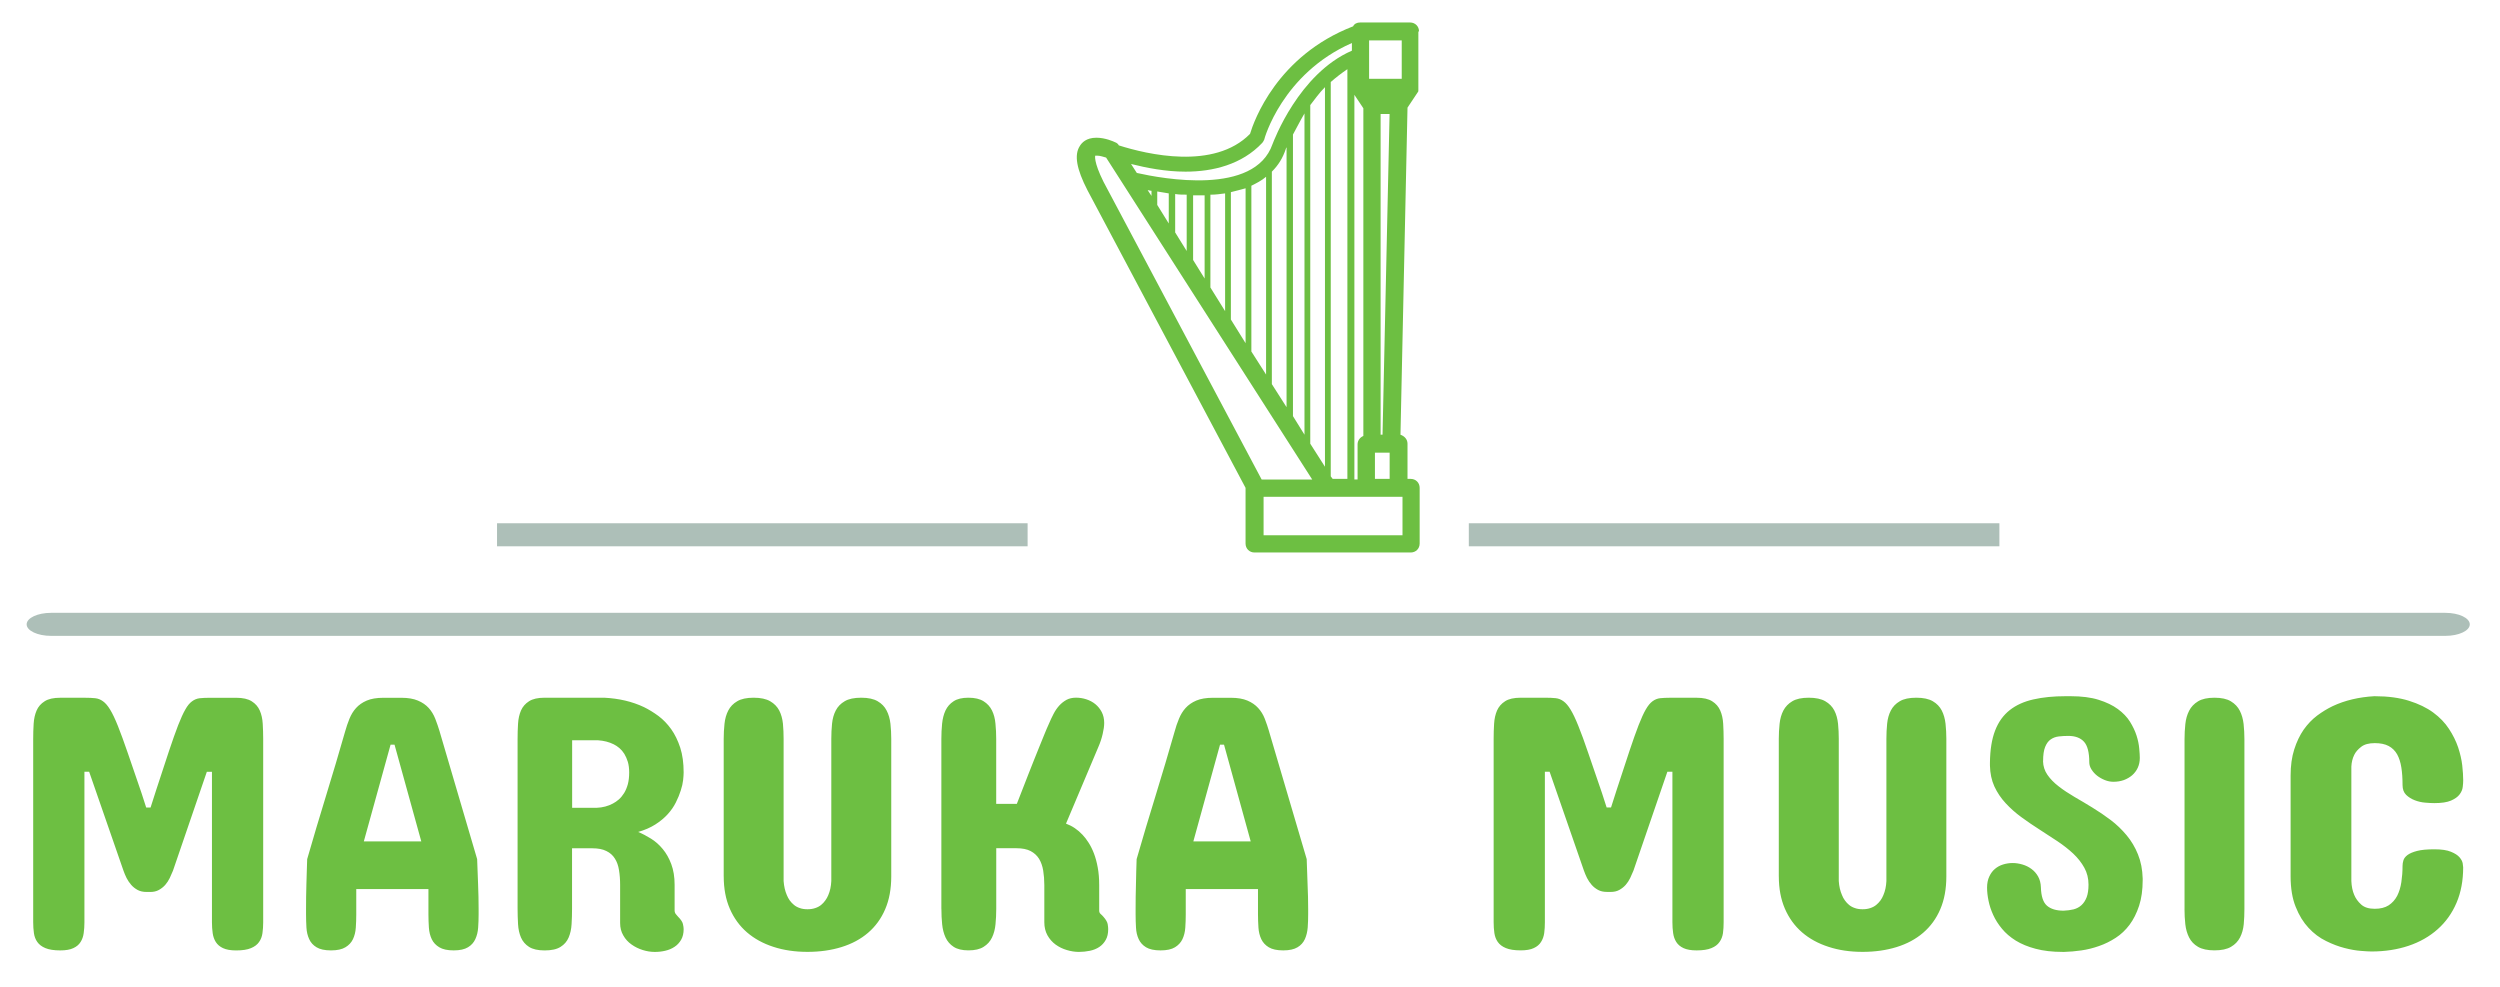
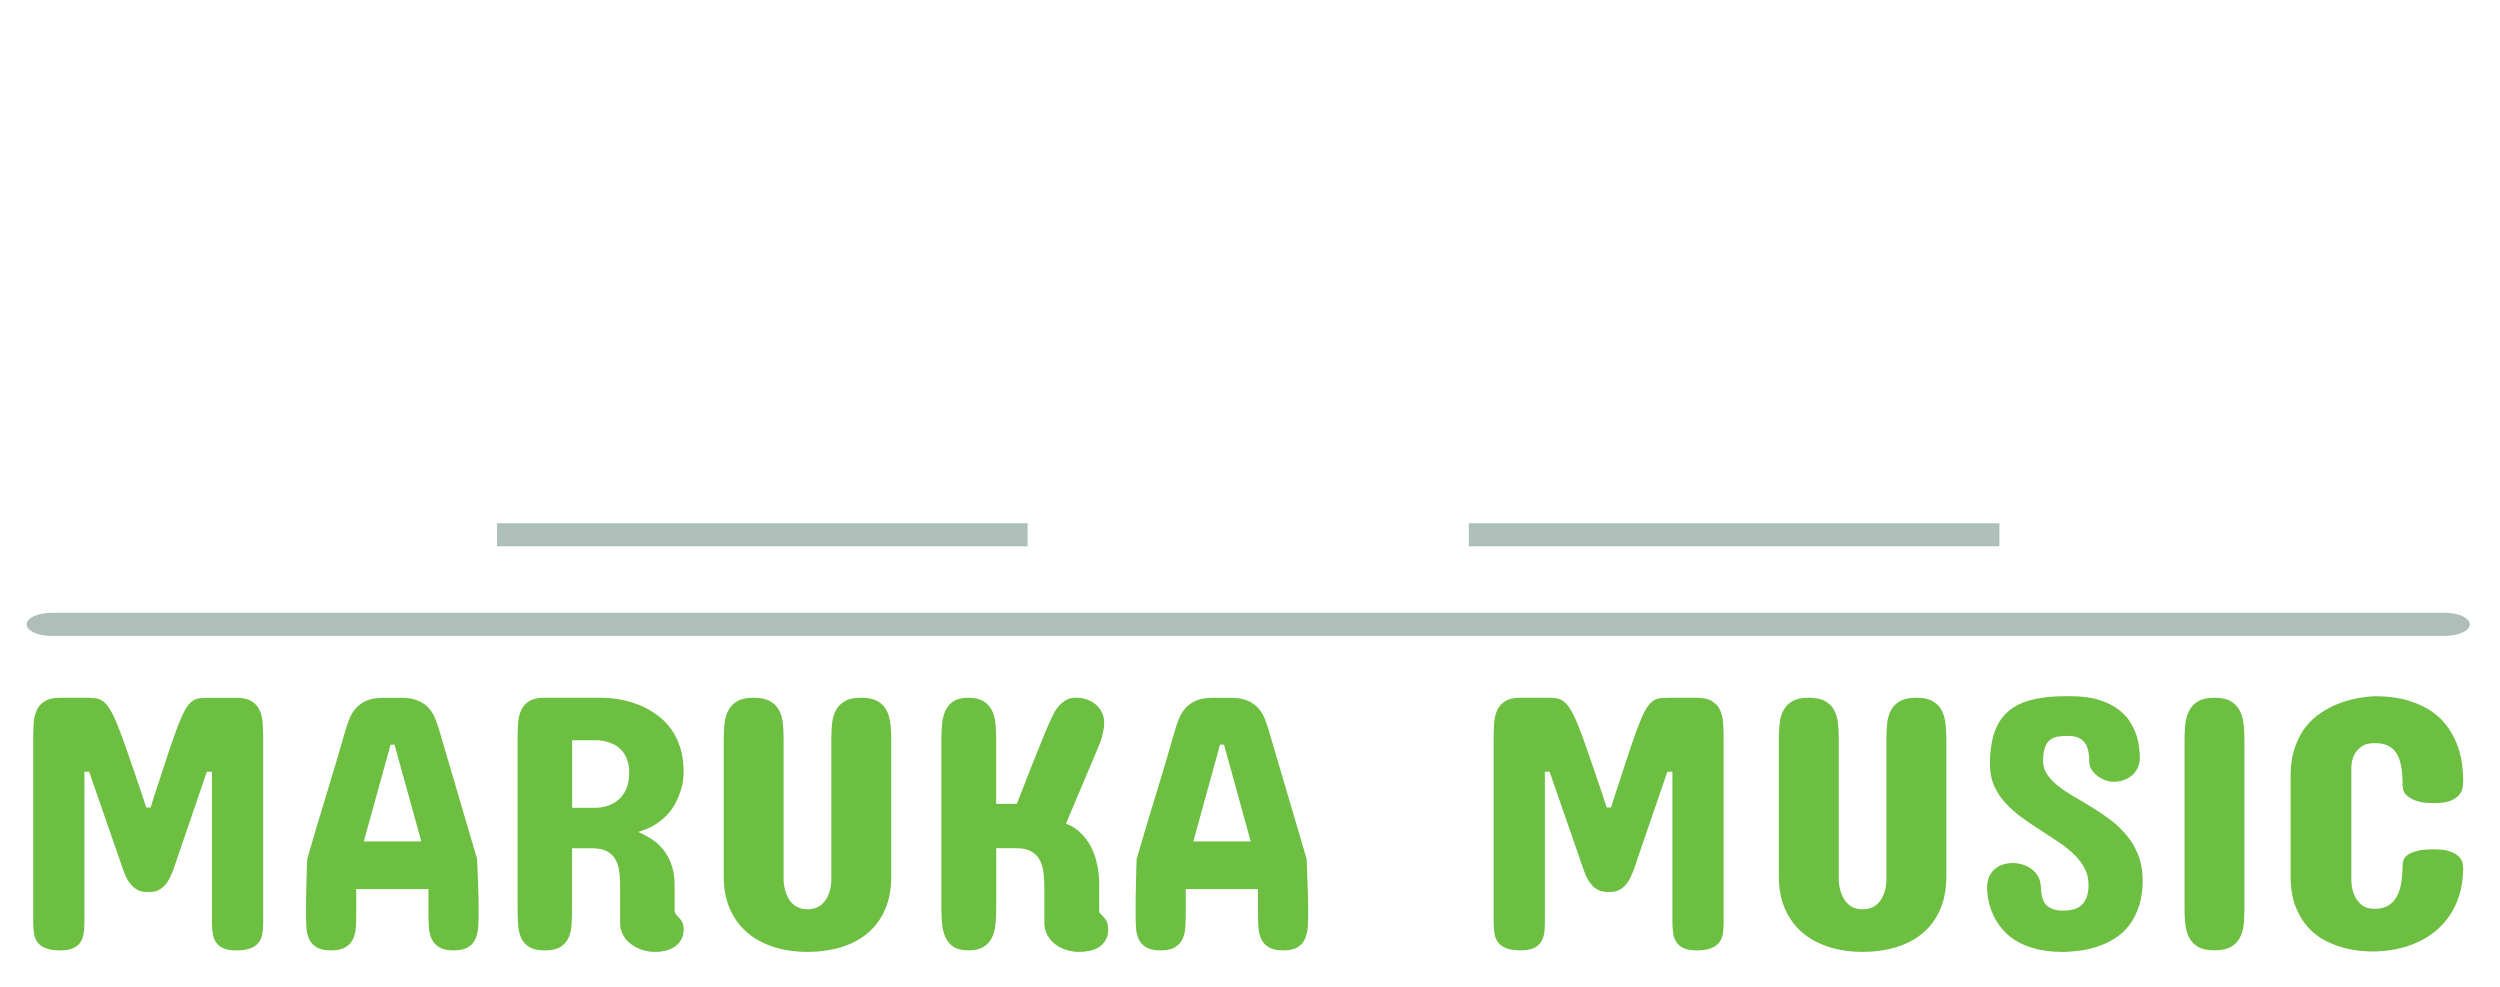
<svg xmlns="http://www.w3.org/2000/svg" id="icon-0" viewBox="0 0 713.94 281.94">
  <defs>
    <style>
      .cls-1 {
        fill: #fff;
      }

      .cls-2 {
        fill: #adbfb8;
      }

      .cls-3 {
        fill: #6dbf42;
      }
    </style>
  </defs>
  <rect class="cls-1" width="713.94" height="281.94" />
  <g id="tight-bounds">
    <g>
      <path id="o-0" class="cls-2" d="M14.59,175.01H698.33c3.85,0,6.98,1.47,6.98,3.29h0c0,1.82-3.12,3.29-6.98,3.29H14.59c-3.85,0-6.98-1.47-6.98-3.29h0c0-1.82,3.12-3.29,6.98-3.29Z" />
      <path id="text-0" class="cls-3" d="M42.88,254.72h-1.03c-1,0-1.85-.19-2.55-.57-.7-.38-1.31-.86-1.82-1.44-.52-.59-.96-1.25-1.33-1.96-.35-.72-.65-1.42-.89-2.11h0l-9.8-28.25h-1.35v42.99c0,1.1-.07,2.13-.21,3.1-.13,.96-.42,1.8-.89,2.53-.46,.75-1.15,1.33-2.07,1.75-.91,.44-2.16,.65-3.74,.65h0c-1.79,0-3.2-.22-4.22-.65-1.03-.42-1.8-1.01-2.32-1.75-.52-.73-.84-1.58-.97-2.53-.14-.97-.21-2.01-.21-3.1h0v-52.36c0-1.48,.04-2.92,.13-4.33,.08-1.42,.37-2.68,.84-3.78s1.25-1.98,2.3-2.64c1.04-.68,2.53-1.01,4.45-1.01h7.01c1.17,0,2.15,.04,2.96,.13,.82,.08,1.57,.38,2.26,.89,.69,.49,1.37,1.29,2.03,2.39,.68,1.1,1.41,2.65,2.22,4.67,.8,2.01,1.74,4.57,2.81,7.69,1.07,3.11,2.38,6.93,3.93,11.46h0l1.33,4.12h1.25l1.65-5.15c1.41-4.32,2.61-7.98,3.61-10.98,1-2.98,1.87-5.45,2.62-7.39,.76-1.94,1.44-3.43,2.05-4.48,.59-1.06,1.22-1.83,1.9-2.32,.68-.51,1.41-.8,2.2-.89,.79-.08,1.75-.13,2.89-.13h7.52c1.93,0,3.41,.34,4.45,1.01,1.06,.66,1.82,1.54,2.3,2.64,.48,1.1,.76,2.36,.84,3.78,.08,1.41,.13,2.85,.13,4.33h0v52.36c0,1.1-.07,2.13-.21,3.1-.13,.96-.45,1.8-.97,2.53-.52,.75-1.29,1.33-2.32,1.75-1.03,.44-2.44,.65-4.22,.65h0c-1.58,0-2.82-.22-3.74-.65-.91-.42-1.6-1.01-2.07-1.75-.46-.73-.76-1.58-.89-2.53-.14-.97-.21-2.01-.21-3.1h0v-42.99h-1.46l-9.67,28.25c-.28,.69-.59,1.39-.93,2.11-.35,.72-.78,1.37-1.29,1.96-.52,.58-1.13,1.06-1.82,1.44-.69,.38-1.51,.57-2.47,.57h0Zm68.66-42.06l-7.64,27.62h16.41l-7.64-27.62h-1.12Zm14.02-3.72l10.7,36.4c.07,2.34,.16,4.72,.27,7.16,.1,2.44,.15,4.79,.15,7.05h0v1.56c0,1.29-.04,2.55-.13,3.78-.08,1.22-.35,2.32-.8,3.29-.45,.99-1.15,1.77-2.11,2.34-.96,.59-2.32,.89-4.07,.89h0c-1.79,0-3.16-.3-4.12-.89-.97-.58-1.69-1.34-2.15-2.3-.46-.97-.74-2.08-.82-3.31-.08-1.24-.13-2.51-.13-3.8h0v-7.22h-20.61v7.22c0,1.29-.04,2.56-.13,3.8-.08,1.24-.36,2.34-.82,3.31-.46,.96-1.18,1.72-2.15,2.3-.96,.59-2.33,.89-4.12,.89h0c-1.79,0-3.16-.3-4.12-.89-.97-.58-1.68-1.36-2.11-2.34-.45-.97-.71-2.07-.78-3.29-.07-1.22-.11-2.48-.11-3.78h0v-1.56c0-1.06,0-2.19,.02-3.4,.01-1.2,.04-2.41,.08-3.65,.03-1.24,.06-2.47,.11-3.69,.03-1.21,.06-2.36,.11-3.46h0c1.72-5.98,3.52-12.04,5.41-18.18,1.89-6.14,3.69-12.21,5.41-18.22h0c.35-1.27,.77-2.5,1.25-3.69,.48-1.18,1.11-2.21,1.9-3.08,.79-.87,1.8-1.58,3.04-2.11s2.82-.8,4.75-.8h5.15c1.89,0,3.46,.27,4.71,.8,1.27,.53,2.29,1.24,3.08,2.11,.79,.87,1.41,1.9,1.88,3.08,.46,1.2,.89,2.43,1.27,3.69h0Zm22.25,50.53v-48.46c0-1.48,.04-2.92,.13-4.33,.08-1.42,.37-2.68,.84-3.78,.49-1.1,1.26-1.98,2.3-2.64,1.06-.68,2.54-1.01,4.45-1.01h17.02c4.22,.21,8,1.1,11.34,2.68h0c1.41,.69,2.79,1.54,4.16,2.55,1.35,1.01,2.56,2.27,3.63,3.76,1.06,1.49,1.91,3.25,2.58,5.28,.65,2.03,.97,4.38,.97,7.07h0c0,.55-.05,1.28-.15,2.2-.1,.9-.32,1.89-.68,2.98-.34,1.08-.8,2.21-1.39,3.38-.58,1.17-1.35,2.29-2.32,3.36-.96,1.06-2.13,2.03-3.53,2.93-1.39,.89-3.03,1.6-4.92,2.15h0c1.2,.49,2.41,1.13,3.65,1.9,1.24,.76,2.36,1.75,3.36,2.96,1,1.2,1.82,2.64,2.45,4.33s.95,3.65,.95,5.87h0v7.33c0,.41,.11,.75,.32,1.03,.2,.27,.4,.51,.61,.72h0c.83,.83,1.31,1.54,1.44,2.13,.14,.61,.21,1.1,.21,1.48h0c0,1.2-.24,2.21-.72,3.04s-1.1,1.5-1.88,2.01c-.77,.52-1.65,.89-2.64,1.12-.97,.23-1.97,.34-3,.34h0c-1.14,0-2.29-.18-3.46-.55s-2.23-.89-3.19-1.58c-.97-.68-1.75-1.53-2.34-2.58-.61-1.03-.91-2.21-.91-3.55h0v-10.94c0-1.51-.11-2.89-.32-4.16-.2-1.28-.59-2.39-1.18-3.31-.58-.93-1.39-1.65-2.43-2.15-1.03-.52-2.36-.78-4.01-.78h-5.79v17.23c0,1.51-.04,2.98-.13,4.43-.08,1.44-.37,2.71-.84,3.82-.48,1.13-1.25,2.02-2.32,2.68-1.07,.68-2.58,1.01-4.54,1.01h0c-1.91,0-3.4-.34-4.45-1.01-1.04-.66-1.81-1.56-2.3-2.68-.48-1.11-.76-2.39-.84-3.82-.08-1.45-.13-2.93-.13-4.43h0Zm15.56-28.78h7.01c1.73-.07,3.28-.48,4.65-1.22h0c.59-.31,1.16-.7,1.71-1.18,.55-.49,1.05-1.1,1.5-1.82,.44-.72,.79-1.56,1.06-2.53,.25-.96,.38-2.07,.38-3.34h0c0-1.14-.13-2.15-.38-3.02-.27-.87-.61-1.64-1.01-2.3-.41-.65-.88-1.2-1.41-1.65s-1.08-.81-1.63-1.08h0c-1.31-.65-2.79-1.03-4.43-1.14h-7.43v19.28Zm43.3,19.59v-39.27c0-1.48,.08-2.92,.23-4.33,.15-1.42,.51-2.68,1.08-3.78s1.41-1.98,2.55-2.64c1.14-.68,2.7-1.01,4.69-1.01h0c2,0,3.58,.34,4.73,1.01,1.14,.66,2,1.54,2.58,2.64,.56,1.1,.91,2.36,1.06,3.78,.13,1.41,.19,2.85,.19,4.33h0v40.6c.11,1.52,.42,2.86,.93,4.03h0c.21,.52,.49,1.02,.82,1.5,.35,.48,.76,.91,1.22,1.29,.46,.38,1.01,.68,1.65,.89,.63,.23,1.37,.34,2.2,.34h0c.82,0,1.56-.11,2.22-.34,.65-.21,1.2-.51,1.67-.89,.46-.38,.87-.81,1.2-1.29,.35-.48,.63-.98,.84-1.5h0c.51-1.17,.8-2.51,.87-4.03h0v-40.6c0-1.48,.07-2.92,.21-4.33,.14-1.42,.49-2.68,1.06-3.78s1.41-1.98,2.55-2.64c1.13-.68,2.7-1.01,4.73-1.01h0c2,0,3.56,.34,4.69,1.01,1.14,.66,1.99,1.54,2.55,2.64,.58,1.1,.94,2.36,1.1,3.78,.15,1.41,.23,2.85,.23,4.33h0v39.27c0,3.58-.58,6.7-1.73,9.37-1.15,2.69-2.79,4.93-4.9,6.74s-4.64,3.16-7.58,4.07c-2.94,.91-6.18,1.37-9.71,1.37h0c-3.58,0-6.83-.48-9.75-1.44-2.91-.94-5.43-2.32-7.54-4.14-2.11-1.83-3.74-4.08-4.9-6.76s-1.73-5.75-1.73-9.23h0Zm62.16,9.27v-48.54c0-1.48,.07-2.92,.21-4.33,.14-1.42,.46-2.68,.97-3.78,.52-1.1,1.29-1.98,2.32-2.64,1.03-.68,2.44-1.01,4.22-1.01h0c1.83,0,3.27,.34,4.33,1.01,1.07,.66,1.87,1.54,2.41,2.64s.87,2.36,.99,3.78c.14,1.41,.21,2.85,.21,4.33h0v18.56h5.89c1.13-2.96,2.26-5.86,3.4-8.72h0c.48-1.2,.97-2.44,1.48-3.74,.52-1.29,1.03-2.55,1.52-3.78,.51-1.24,.99-2.44,1.46-3.59,.46-1.15,.9-2.17,1.31-3.06h0c.41-.97,.84-1.9,1.31-2.79,.46-.9,1.01-1.7,1.63-2.39,.62-.68,1.32-1.22,2.09-1.65,.77-.41,1.68-.61,2.7-.61h0c1,0,1.98,.15,2.93,.46,.97,.31,1.84,.77,2.6,1.39,.75,.62,1.35,1.37,1.82,2.26,.46,.9,.7,1.94,.7,3.1h0c0,.89-.15,1.94-.44,3.17-.28,1.22-.68,2.44-1.2,3.63h0l-9.27,21.96c1.79,.66,3.36,1.72,4.73,3.19h0c.59,.62,1.17,1.37,1.73,2.26,.56,.87,1.07,1.89,1.52,3.06s.81,2.5,1.08,3.99c.28,1.49,.42,3.17,.42,5.03h0v7.33c0,.38,.13,.69,.4,.93,.28,.24,.56,.51,.82,.82h0c.69,.79,1.09,1.48,1.2,2.07,.1,.58,.15,1.06,.15,1.44h0c0,1.24-.23,2.27-.7,3.08-.46,.83-1.08,1.51-1.86,2.03-.77,.51-1.67,.87-2.68,1.08-1.01,.21-2.06,.32-3.12,.32h0c-1.13,0-2.27-.18-3.44-.53-1.17-.34-2.24-.86-3.21-1.56-.96-.7-1.74-1.59-2.34-2.66-.59-1.07-.89-2.31-.89-3.72h0v-10.62c0-1.48-.11-2.86-.32-4.14-.21-1.29-.61-2.41-1.18-3.36-.59-.94-1.4-1.68-2.43-2.22-1.03-.53-2.36-.8-4.01-.8h-5.79v17.31c0,1.52-.07,2.98-.21,4.39-.13,1.41-.46,2.67-.99,3.78-.53,1.13-1.34,2.02-2.41,2.68-1.06,.68-2.5,1.01-4.33,1.01h0c-1.79,0-3.2-.34-4.22-1.01-1.03-.66-1.8-1.56-2.32-2.68-.51-1.11-.83-2.37-.97-3.78-.14-1.41-.21-2.87-.21-4.39h0Zm79.58-46.89l-7.62,27.62h16.38l-7.62-27.62h-1.14Zm14.02-3.72l10.73,36.4c.07,2.34,.15,4.72,.25,7.16,.11,2.44,.17,4.79,.17,7.05h0v1.56c0,1.29-.04,2.55-.13,3.78-.1,1.22-.37,2.32-.8,3.29-.45,.99-1.15,1.77-2.11,2.34-.97,.59-2.33,.89-4.07,.89h0c-1.79,0-3.17-.3-4.14-.89-.96-.58-1.67-1.34-2.13-2.3-.46-.97-.74-2.08-.82-3.31-.08-1.24-.13-2.51-.13-3.8h0v-7.22h-20.63v7.22c0,1.29-.04,2.56-.13,3.8-.08,1.24-.36,2.34-.82,3.31-.46,.96-1.18,1.72-2.13,2.3-.96,.59-2.33,.89-4.12,.89h0c-1.79,0-3.17-.3-4.14-.89-.96-.58-1.66-1.36-2.11-2.34-.45-.97-.7-2.07-.76-3.29-.07-1.22-.11-2.48-.11-3.78h0v-1.56c0-1.06,0-2.19,.02-3.4,.01-1.2,.04-2.41,.08-3.65,.03-1.24,.06-2.47,.08-3.69,.04-1.21,.08-2.36,.11-3.46h0c1.72-5.98,3.53-12.04,5.43-18.18,1.89-6.14,3.69-12.21,5.41-18.22h0c.34-1.27,.75-2.5,1.25-3.69,.48-1.18,1.11-2.21,1.9-3.08,.79-.87,1.8-1.58,3.04-2.11,1.24-.53,2.82-.8,4.75-.8h5.15c1.89,0,3.46,.27,4.71,.8,1.25,.53,2.27,1.24,3.06,2.11,.8,.87,1.44,1.9,1.9,3.08,.46,1.2,.88,2.43,1.25,3.69h0Zm97.52,45.77h-1.03c-1,0-1.85-.19-2.55-.57-.7-.38-1.31-.86-1.82-1.44-.52-.59-.96-1.25-1.33-1.96-.35-.72-.65-1.42-.89-2.11h0l-9.8-28.25h-1.35v42.99c0,1.1-.06,2.13-.19,3.1-.14,.96-.44,1.8-.91,2.53-.46,.75-1.15,1.33-2.07,1.75-.91,.44-2.16,.65-3.74,.65h0c-1.79,0-3.2-.22-4.22-.65-1.03-.42-1.8-1.01-2.32-1.75-.51-.73-.83-1.58-.97-2.53-.14-.97-.21-2.01-.21-3.1h0v-52.36c0-1.48,.04-2.92,.13-4.33,.08-1.42,.37-2.68,.84-3.78,.49-1.1,1.26-1.98,2.3-2.64,1.04-.68,2.53-1.01,4.45-1.01h7.01c1.17,0,2.16,.04,2.98,.13,.8,.08,1.55,.38,2.24,.89,.69,.49,1.37,1.29,2.03,2.39,.68,1.1,1.41,2.65,2.22,4.67,.82,2.01,1.75,4.57,2.81,7.69,1.07,3.11,2.38,6.93,3.93,11.46h0l1.33,4.12h1.25l1.65-5.15c1.41-4.32,2.61-7.98,3.61-10.98,1-2.98,1.87-5.45,2.62-7.39,.76-1.94,1.44-3.43,2.05-4.48,.61-1.06,1.24-1.83,1.9-2.32,.68-.51,1.41-.8,2.2-.89,.79-.08,1.75-.13,2.89-.13h7.52c1.93,0,3.41,.34,4.45,1.01,1.06,.66,1.82,1.54,2.3,2.64,.48,1.1,.76,2.36,.84,3.78,.08,1.41,.13,2.85,.13,4.33h0v52.36c0,1.1-.06,2.13-.19,3.1-.14,.96-.47,1.8-.99,2.53-.51,.75-1.28,1.33-2.32,1.75-1.03,.44-2.44,.65-4.22,.65h0c-1.58,0-2.82-.22-3.74-.65-.91-.42-1.6-1.01-2.07-1.75-.46-.73-.76-1.58-.89-2.53-.14-.97-.21-2.01-.21-3.1h0v-42.99h-1.44l-9.69,28.25c-.28,.69-.59,1.39-.93,2.11-.35,.72-.78,1.37-1.29,1.96-.52,.58-1.13,1.06-1.82,1.44-.69,.38-1.51,.57-2.47,.57h0Zm48.03-4.43v-39.27c0-1.48,.08-2.92,.23-4.33,.15-1.42,.51-2.68,1.08-3.78,.58-1.1,1.43-1.98,2.55-2.64,1.14-.68,2.7-1.01,4.69-1.01h0c2,0,3.58,.34,4.73,1.01,1.15,.66,2.01,1.54,2.58,2.64s.91,2.36,1.06,3.78c.14,1.41,.21,2.85,.21,4.33h0v40.6c.1,1.52,.41,2.86,.93,4.03h0c.2,.52,.47,1.02,.82,1.5,.34,.48,.74,.91,1.2,1.29,.46,.38,1.01,.68,1.65,.89,.63,.23,1.37,.34,2.2,.34h0c.83,0,1.57-.11,2.22-.34,.65-.21,1.2-.51,1.67-.89,.46-.38,.87-.81,1.22-1.29,.34-.48,.61-.98,.82-1.5h0c.51-1.17,.8-2.51,.87-4.03h0v-40.6c0-1.48,.07-2.92,.21-4.33,.14-1.42,.49-2.68,1.06-3.78s1.41-1.98,2.55-2.64c1.13-.68,2.7-1.01,4.73-1.01h0c2,0,3.57,.34,4.71,1.01,1.13,.66,1.98,1.54,2.55,2.64,.56,1.1,.92,2.36,1.08,3.78,.15,1.41,.23,2.85,.23,4.33h0v39.27c0,3.58-.58,6.7-1.73,9.37-1.15,2.69-2.79,4.93-4.9,6.74s-4.64,3.16-7.58,4.07c-2.94,.91-6.18,1.37-9.71,1.37h0c-3.58,0-6.82-.48-9.73-1.44-2.93-.94-5.45-2.32-7.56-4.14-2.11-1.83-3.74-4.08-4.9-6.76s-1.73-5.75-1.73-9.23h0Zm75.46-32.9h0c.04,1.45,.46,2.75,1.27,3.91,.8,1.15,1.86,2.25,3.19,3.27,1.32,1.03,2.83,2.03,4.52,3.02,1.69,.97,3.41,2,5.17,3.08,1.77,1.08,3.5,2.26,5.19,3.53,1.68,1.28,3.18,2.72,4.52,4.33,1.35,1.62,2.44,3.44,3.25,5.47,.83,2.03,1.28,4.33,1.35,6.9h0v.42c0,2.82-.34,5.27-1.03,7.37-.69,2.1-1.6,3.9-2.72,5.41-1.14,1.52-2.46,2.77-3.97,3.74-1.52,.99-3.11,1.77-4.77,2.34-1.68,.59-3.36,1.01-5.07,1.25-1.69,.24-3.29,.38-4.81,.42h-.51c-2.93,0-5.49-.3-7.69-.89-2.2-.58-4.09-1.36-5.68-2.34-1.58-.99-2.89-2.11-3.93-3.38-1.06-1.27-1.89-2.58-2.51-3.95-.62-1.35-1.06-2.7-1.33-4.03-.28-1.35-.42-2.61-.42-3.78h0c0-1.2,.21-2.25,.63-3.15,.41-.89,.94-1.61,1.6-2.17,.68-.58,1.45-1,2.32-1.27,.89-.28,1.81-.42,2.77-.42h0c.89,0,1.81,.14,2.77,.42,.94,.27,1.8,.69,2.58,1.27,.77,.56,1.41,1.28,1.9,2.15,.49,.87,.76,1.9,.8,3.08h0c.07,2.58,.65,4.34,1.75,5.28,1.1,.94,2.67,1.41,4.73,1.41h0c1.04-.04,2-.17,2.87-.38,.87-.23,1.62-.63,2.24-1.2,.62-.56,1.11-1.32,1.48-2.26,.35-.94,.53-2.14,.53-3.59h0c0-1.79-.4-3.4-1.2-4.84-.8-1.45-1.86-2.79-3.17-4.03-1.31-1.22-2.81-2.4-4.5-3.53-1.67-1.11-3.39-2.23-5.15-3.36-1.75-1.11-3.46-2.28-5.13-3.5-1.66-1.21-3.16-2.54-4.5-3.99-1.34-1.44-2.41-3.03-3.23-4.79-.8-1.75-1.22-3.74-1.27-5.98h0v-.82c.04-3.67,.53-6.74,1.48-9.18,.94-2.44,2.34-4.38,4.18-5.83,1.83-1.44,4.09-2.46,6.78-3.06,2.67-.61,5.75-.91,9.23-.91h1.33c3.17,0,5.85,.34,8.04,1.03,2.2,.69,4.03,1.57,5.49,2.64,1.46,1.07,2.62,2.27,3.46,3.61,.83,1.34,1.46,2.66,1.88,3.97,.41,1.29,.66,2.51,.76,3.65,.11,1.14,.17,2.05,.17,2.72h0c0,1.04-.2,1.98-.59,2.83-.39,.83-.93,1.54-1.6,2.13-.68,.58-1.46,1.03-2.36,1.37-.91,.32-1.91,.49-2.98,.49h0c-.82,0-1.64-.16-2.47-.49-.83-.34-1.57-.76-2.22-1.27-.65-.52-1.18-1.12-1.6-1.79-.41-.66-.61-1.34-.61-2.03h0c0-2.82-.51-4.77-1.52-5.87s-2.5-1.65-4.46-1.65h0c-.93,0-1.83,.05-2.7,.15-.89,.1-1.66,.38-2.32,.84-.68,.46-1.21,1.18-1.6,2.15-.39,.96-.59,2.31-.59,4.05Zm40.41,42.16v-48.43c0-1.48,.08-2.93,.23-4.35,.15-1.41,.51-2.67,1.08-3.78,.56-1.11,1.41-2.01,2.55-2.7s2.7-1.03,4.69-1.03h0c2,0,3.56,.34,4.69,1.03,1.14,.69,1.99,1.59,2.55,2.7,.56,1.11,.92,2.37,1.08,3.78,.15,1.42,.23,2.87,.23,4.35h0v48.43c0,1.52-.06,2.98-.19,4.39-.14,1.41-.49,2.67-1.06,3.78-.58,1.13-1.44,2.02-2.58,2.68-1.15,.68-2.73,1.01-4.73,1.01h0c-1.98,0-3.55-.34-4.69-1.01-1.14-.66-1.99-1.56-2.55-2.68-.56-1.11-.92-2.37-1.08-3.78-.15-1.41-.23-2.87-.23-4.39h0Zm54.33-60.72h0c3.77,0,7.03,.44,9.78,1.31,2.73,.86,5.03,1.97,6.9,3.34,1.87,1.38,3.37,2.93,4.5,4.67,1.14,1.73,2.01,3.49,2.62,5.28,.59,1.79,.99,3.51,1.18,5.17,.18,1.65,.27,3.07,.27,4.26h0c0,.52-.04,1.15-.13,1.88-.08,.75-.39,1.46-.91,2.15-.51,.68-1.32,1.26-2.45,1.75-1.11,.48-2.7,.72-4.75,.72h0c-.69,0-1.55-.04-2.58-.13-1.04-.08-2.04-.31-3-.68-.96-.37-1.78-.88-2.47-1.54-.69-.68-1.03-1.61-1.03-2.81h0c0-1.86-.11-3.53-.34-5s-.63-2.73-1.2-3.76c-.59-1.04-1.4-1.84-2.43-2.39-1.03-.55-2.35-.82-3.97-.82h0c-1.69,0-2.98,.35-3.88,1.06-.91,.7-1.58,1.47-1.98,2.3h0c-.49,1-.77,2.12-.82,3.36h0v32.66c.06,1.52,.33,2.84,.82,3.97h0c.41,1,1.07,1.91,1.98,2.74,.9,.82,2.2,1.22,3.88,1.22h0c1.62,0,2.94-.33,3.97-.99,1.03-.68,1.84-1.58,2.43-2.7,.58-1.14,.98-2.45,1.2-3.93s.34-3.03,.34-4.65h0c0-.51,.08-1.03,.25-1.58,.17-.55,.56-1.06,1.18-1.52,.62-.46,1.53-.85,2.74-1.16,1.2-.31,2.83-.46,4.9-.46h0c2.06,0,3.64,.23,4.75,.7,1.13,.46,1.94,.99,2.45,1.58,.52,.61,.82,1.19,.91,1.75,.08,.58,.13,.95,.13,1.12h0c0,3.79-.63,7.16-1.9,10.13-1.27,2.97-3.06,5.48-5.38,7.54-2.32,2.07-5.09,3.65-8.3,4.73-3.22,1.08-6.76,1.63-10.6,1.63h0c-.62,0-1.63-.06-3.02-.17-1.39-.1-2.95-.37-4.67-.82-1.72-.44-3.48-1.1-5.3-2.01-1.83-.89-3.49-2.13-4.98-3.74-1.49-1.59-2.72-3.58-3.67-5.98-.97-2.39-1.46-5.31-1.46-8.74h0v-28.76c0-2.82,.34-5.31,1.03-7.47,.69-2.17,1.59-4.05,2.7-5.66,1.13-1.59,2.41-2.93,3.84-4.01,1.45-1.08,2.93-1.98,4.43-2.7h0c3.5-1.65,7.51-2.6,12.01-2.85Z" />
-       <path class="cls-3" d="M405.24,8.98c0-1.46-1.1-2.56-2.56-2.56h-14.26c-.91,0-1.65,.37-2.01,1.1-21.75,8.41-28.33,27.05-29.43,30.71-10.24,10.42-29.43,5.85-37.47,3.29-.18-.37-.55-.73-1.1-.91-.37-.18-2.74-1.28-5.3-1.28-2.92,0-4.2,1.46-4.75,2.38-1.65,2.56-.91,6.58,2.19,12.61l45.15,85v15.9c0,1.46,1.1,2.56,2.56,2.56h44.6c1.46,0,2.56-1.1,2.56-2.56v-15.9c0-1.46-1.1-2.56-2.56-2.56h-.91v-10.05c0-1.28-.91-2.19-2.01-2.56l2.01-93.41,2.92-4.39h0c.18-.18,.18-.37,.18-.55v-.73h0V8.98h.18Zm-14.26,2.56h9.32v10.97h-9.32V11.54Zm3.84,112.6h-.55V32.56h2.56l-2.01,91.58Zm-8.04,12.61V27.08l2.56,3.84V124.5c-.91,.37-1.65,1.28-1.65,2.38v10.05h-.91v-.18Zm-59.04-82.44c.37,0,.73,.18,1.1,.18v1.46l-1.1-1.65Zm2.74,.37c1.1,.18,2.19,.37,3.29,.55v8.59l-3.29-5.3v-3.84Zm5.12,.73c1.1,.18,2.19,.18,3.29,.18v16.09l-3.29-5.3v-10.97Zm4.94,.37h3.47v23.76l-3.29-5.3v-18.46h-.18Zm5.12-.18c1.46,0,2.74-.18,4.2-.37v33.63l-4.2-6.76v-26.5Zm5.85-.73c1.46-.37,2.92-.73,4.2-1.1v44.24l-4.2-6.76V54.86Zm5.85-1.83c1.46-.73,2.92-1.46,4.2-2.56v56.48l-4.2-6.58V53.03Zm5.85-4.02c1.83-1.83,3.11-3.84,4.02-6.58,0,0,0-.18,.18-.37V116.28l-4.2-6.58V49.01Zm6.03-10.6c.91-1.65,2.01-3.84,3.29-6.03V124.14l-3.29-5.3V38.41Zm4.94-8.41c1.28-1.65,2.56-3.47,4.2-5.12v108.4l-4.2-6.58V30Zm6.4,106.75l-.55-.73V23.42c1.46-1.28,3.11-2.56,4.75-3.66v116.99h-4.2Zm-42.04-87.74c7.86,0,16.09-2.01,21.94-8.23,.18-.18,.37-.55,.55-.91,0-.18,5.12-18.83,25.04-27.6v2.19c-15.17,6.58-22.3,25.77-22.67,26.69-5.12,14.81-31.44,9.87-38.75,8.23l-1.65-2.56c4.39,1.1,9.87,2.19,15.54,2.19Zm-25.77-4.57h.55c.91,0,1.83,.37,2.56,.55l58.86,91.94h-14.44l-45.15-85c-2.92-5.85-2.38-7.49-2.38-7.49Zm87.56,108.4h-39.48v-10.97h39.67v10.97h-.18Zm-7.68-16.09v-7.49h4.2v7.49h-4.2Z" />
      <g>
        <rect class="cls-2" x="419.46" y="149.43" width="151.52" height="6.58" />
        <rect class="cls-2" x="141.94" y="149.43" width="151.52" height="6.58" />
      </g>
    </g>
  </g>
</svg>